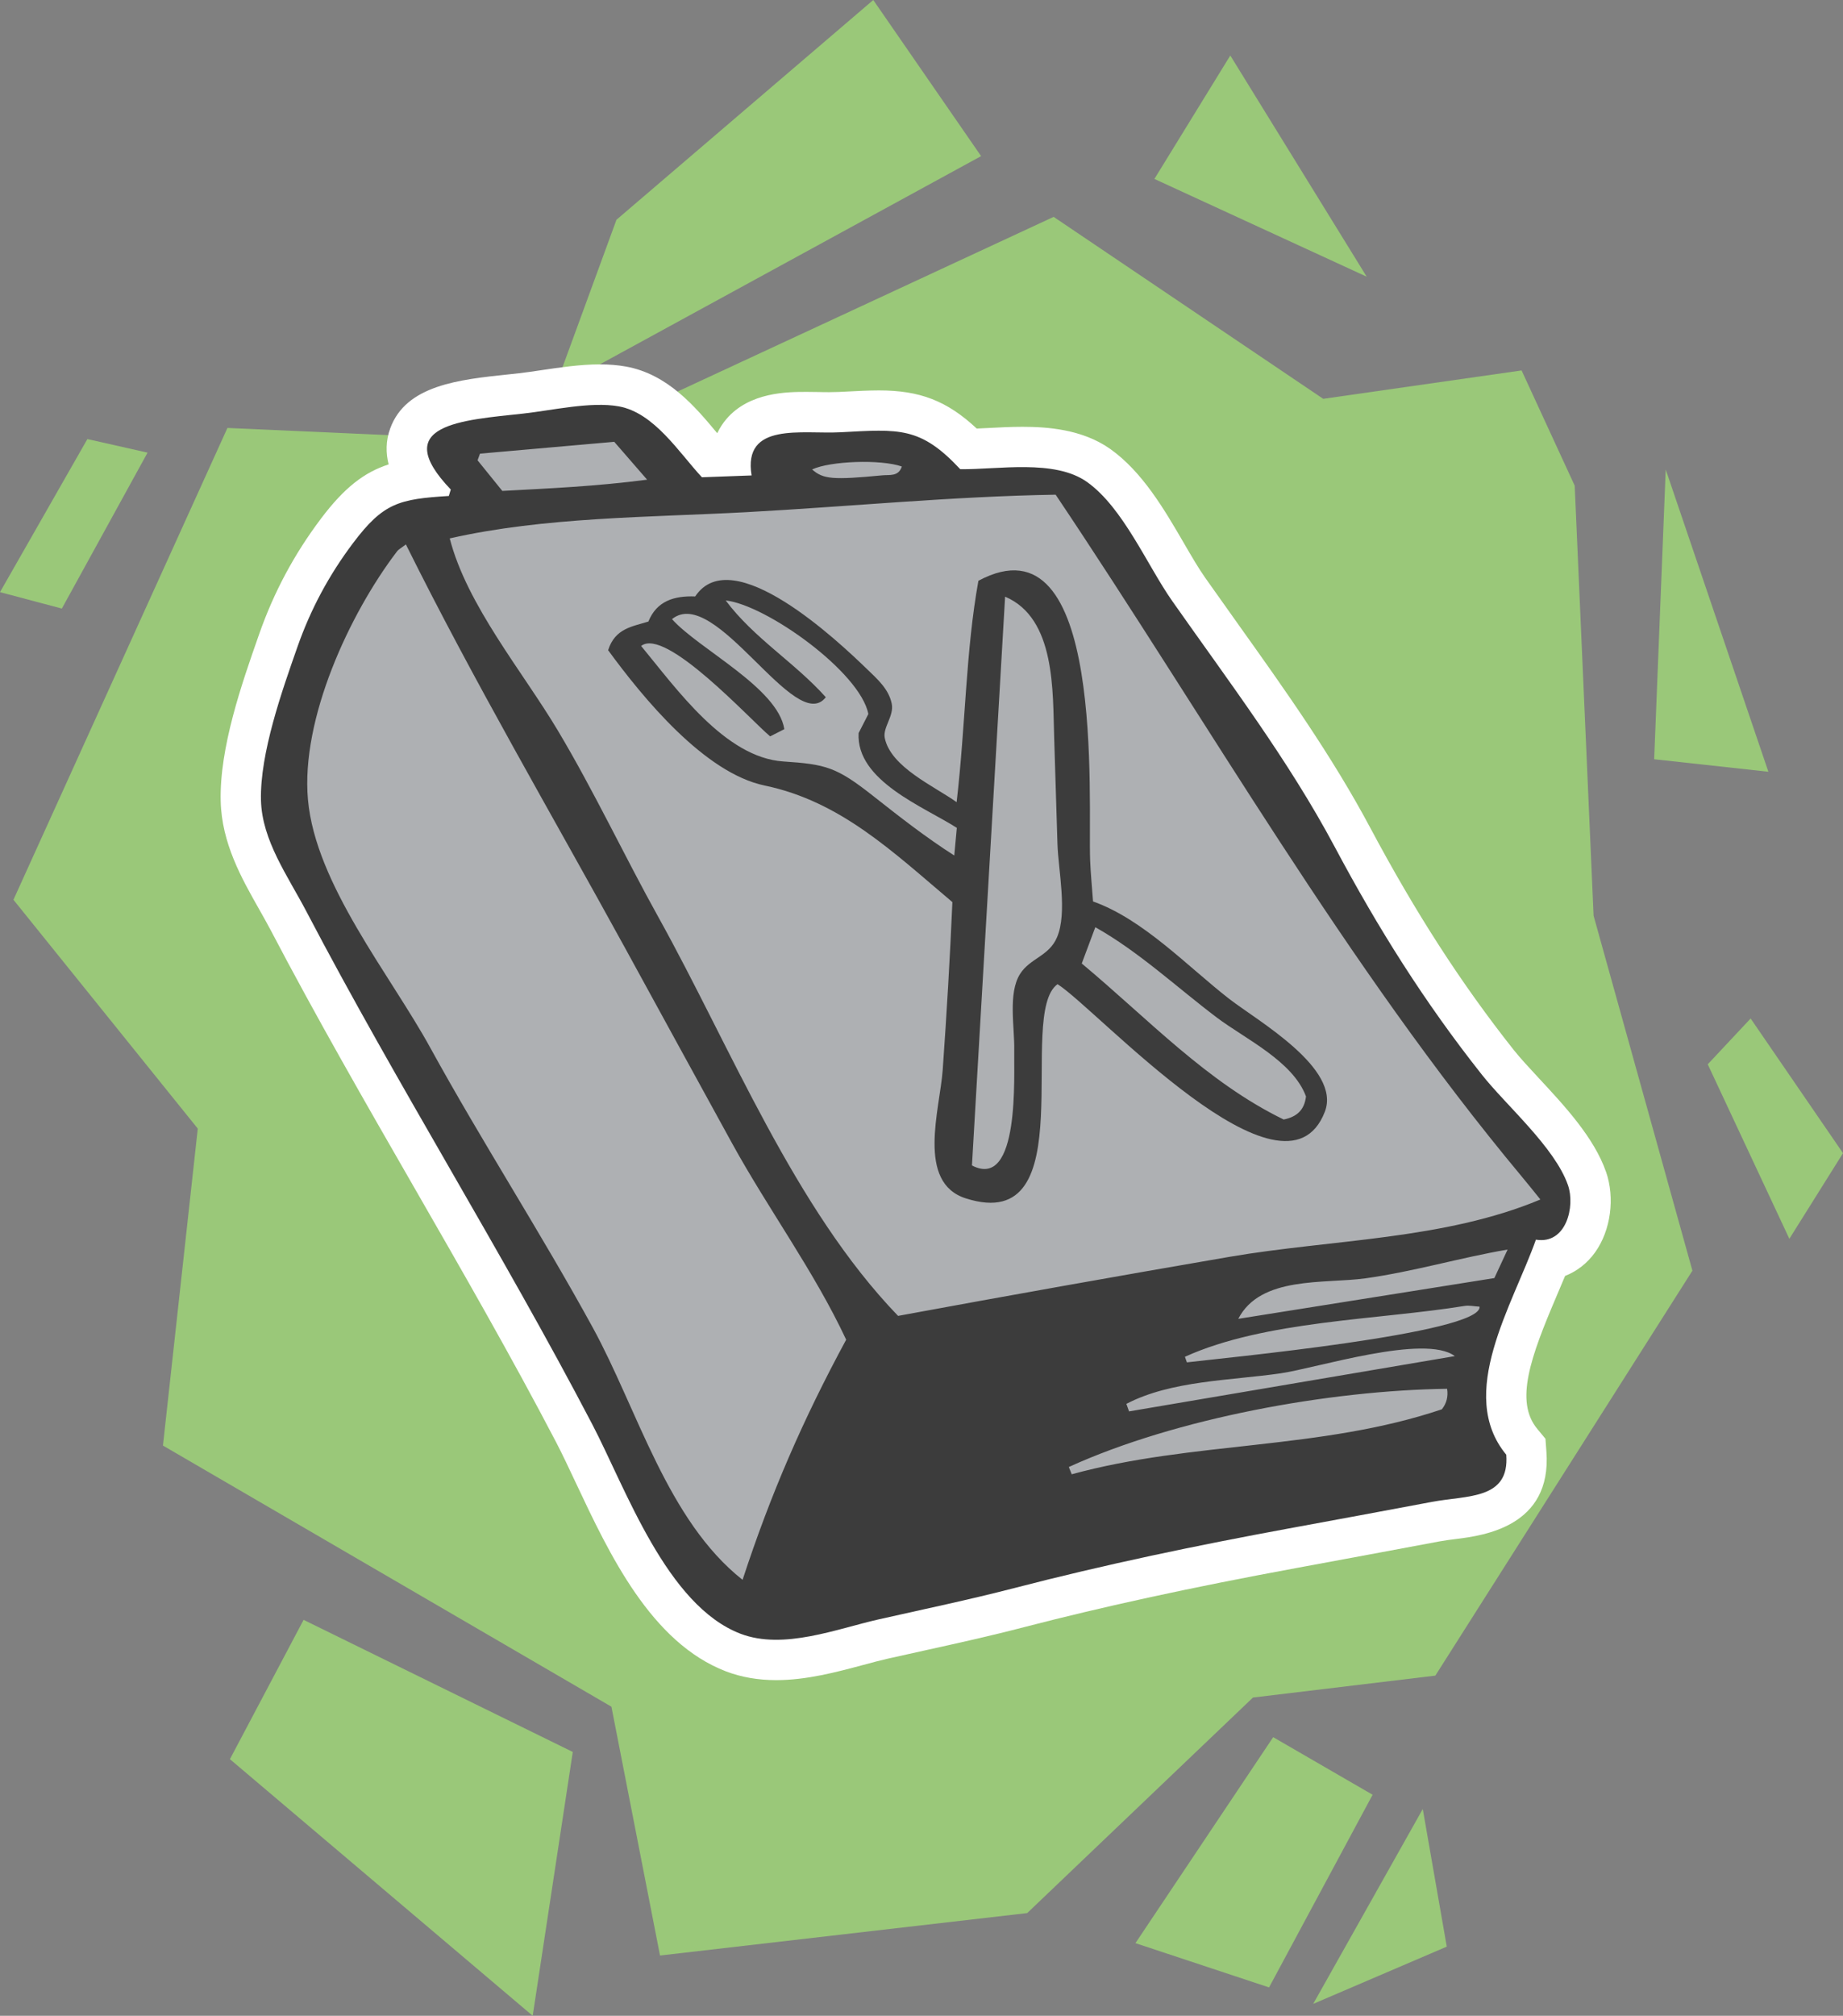
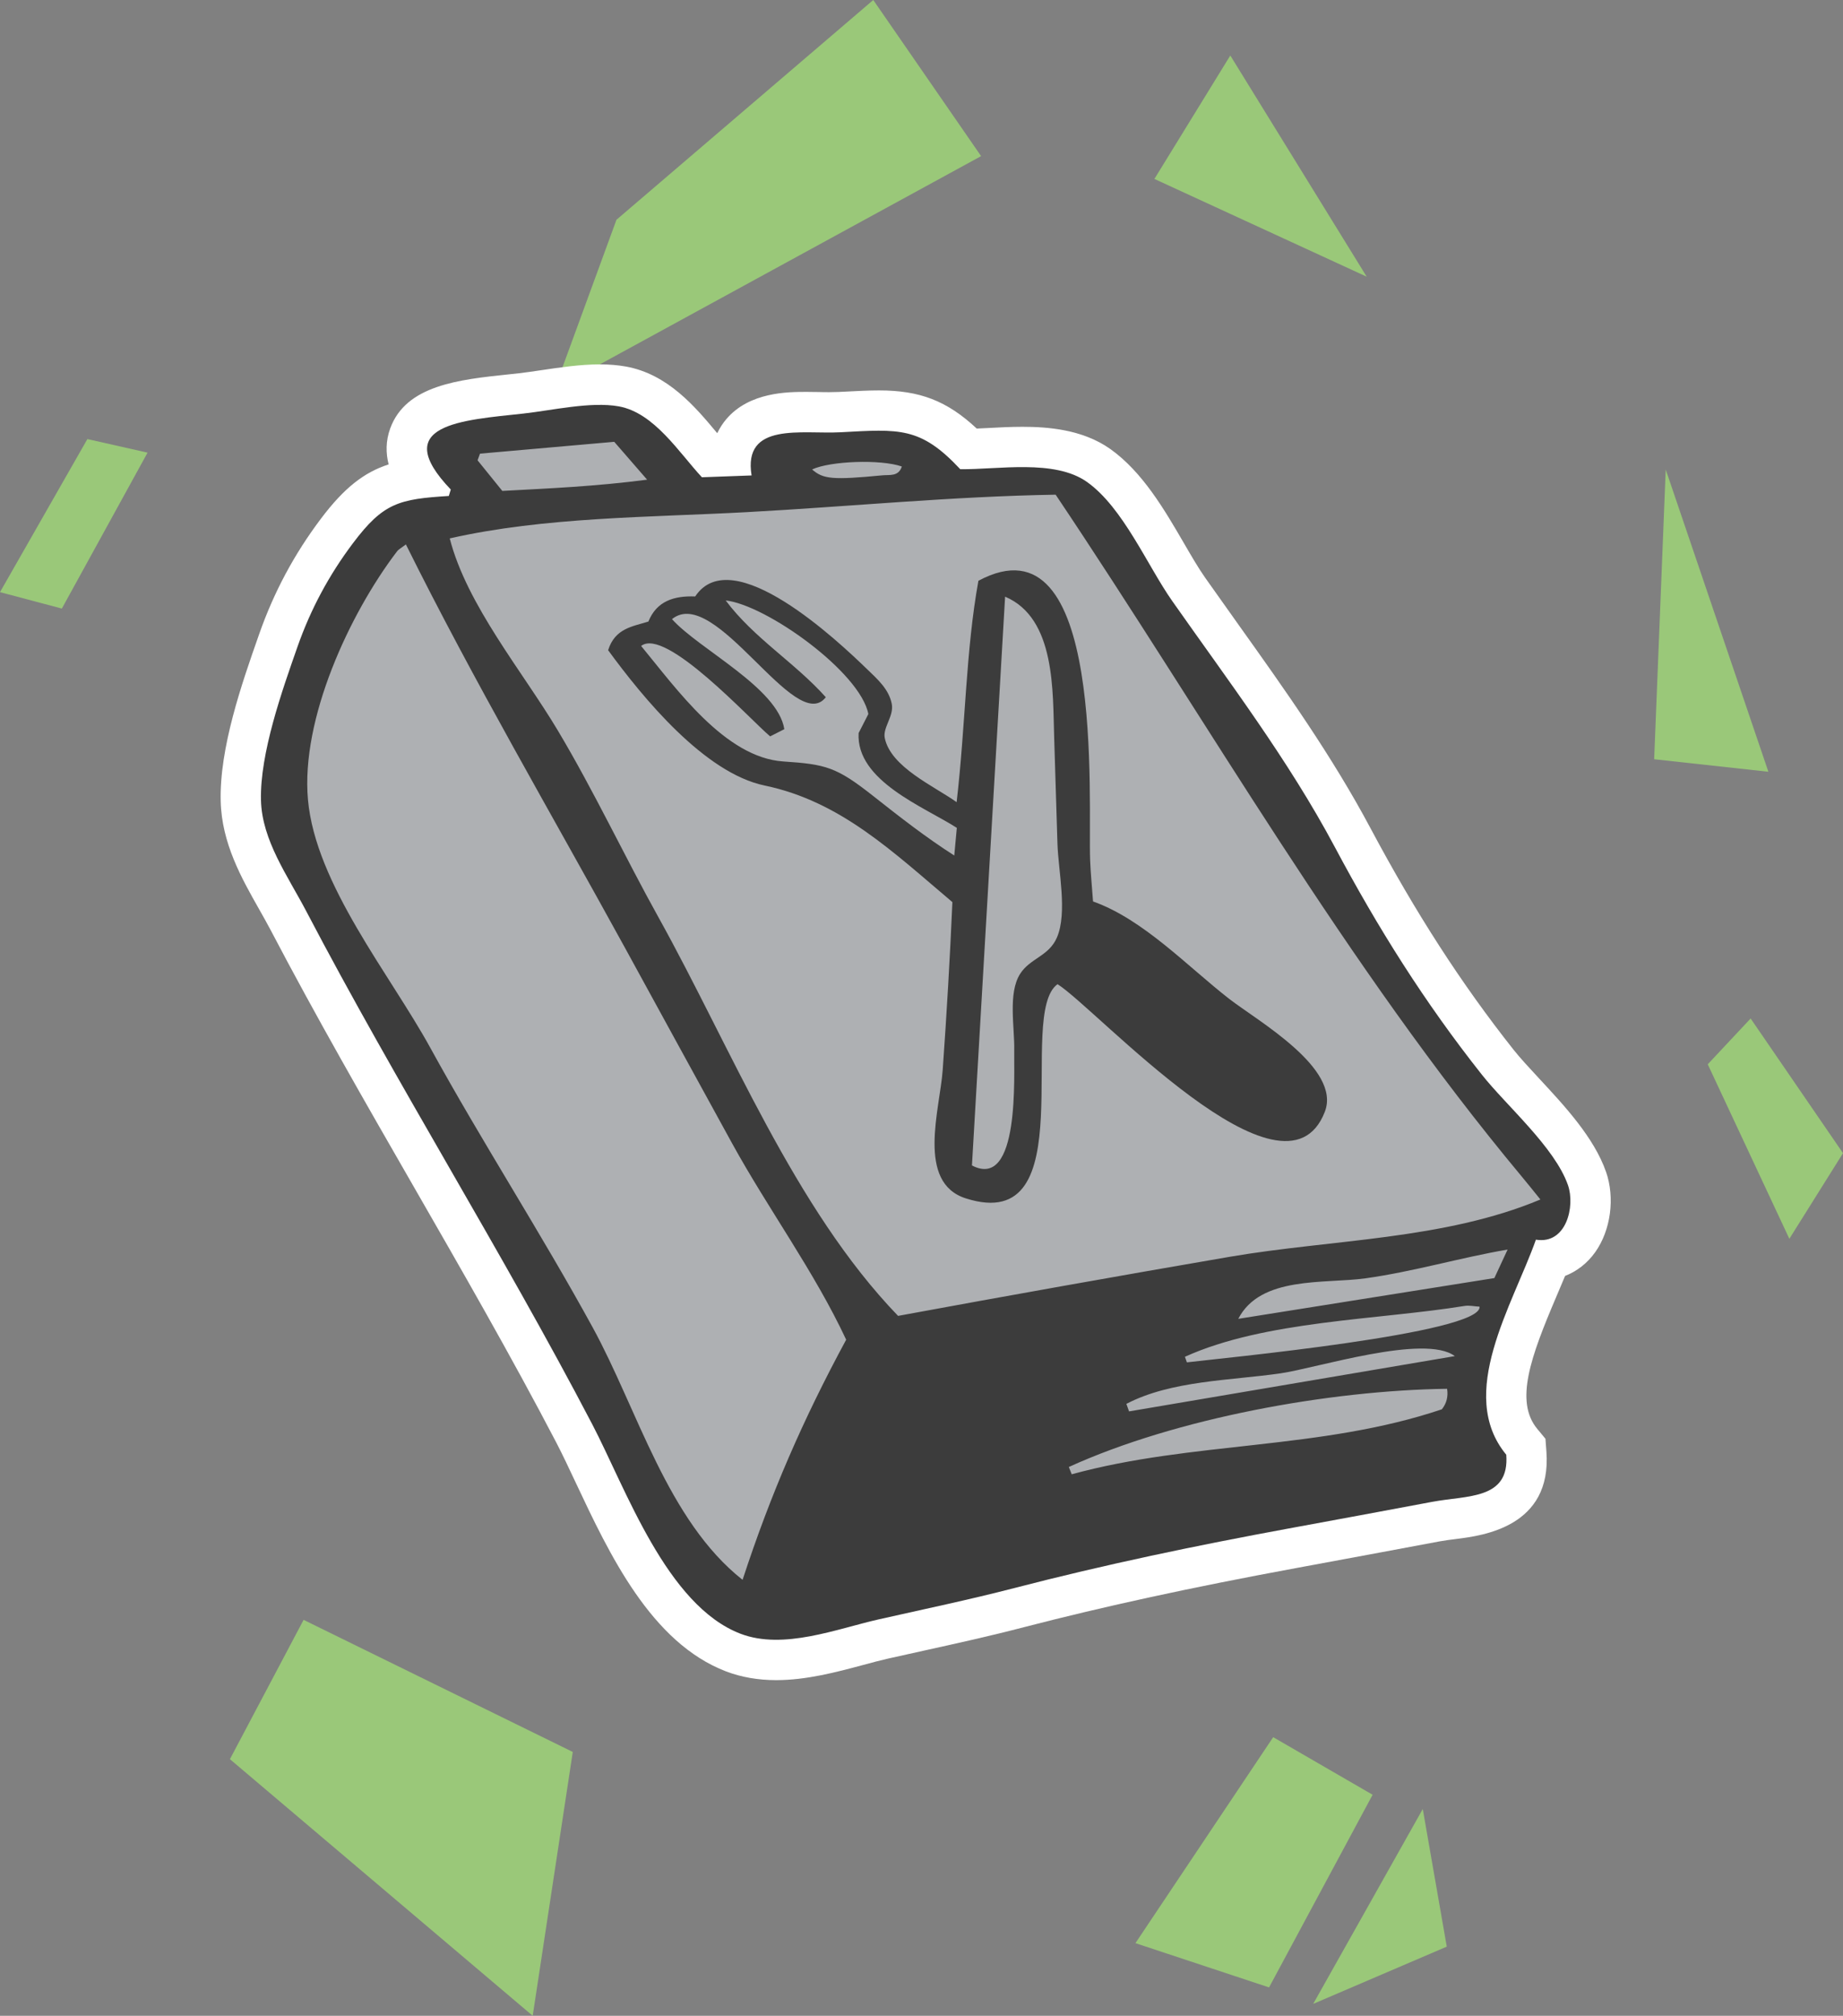
<svg xmlns="http://www.w3.org/2000/svg" id="Ebene_2" viewBox="0 0 274.15 299.67">
  <rect x="0" y="0" width="274.15" height="299.67" fill="#808080" stroke="none" />
  <defs>
    <style>.cls-1{fill:#fff;}.cls-2{fill:#aeb0b3;}.cls-3{fill:#9ac879;}.cls-4{fill:#3c3c3c;}</style>
  </defs>
  <g id="Ebene_1-2">
    <g id="Gruppe_516">
-       <path id="Pfad_379" class="cls-3" d="m186.38,252.36l27.13-3.26,38.24-60.2-14.7-52.77-2.81-63.93-7.9-17.13-29.51,4.22-40.1-27.05-72.45,33.63-50.45-2.25L2,133.76l27.42,34.02-5.18,47.12,66.71,38.82,7.23,36.99,54.62-6.31,33.59-32.05Z" />
      <path id="Pfad_381" class="cls-3" d="m211.64,268.93l3.57,20.46-19.87,8.51,16.3-28.97Z" />
      <path id="Pfad_382" class="cls-3" d="m263.05,114.73l-16.99-1.86,1.72-43.07,15.27,44.93Z" />
      <path id="Pfad_383" class="cls-3" d="m203.29,41.13l-31.57-14.53,11.29-18.35,20.28,32.87Z" />
      <path id="Pfad_384" class="cls-3" d="m13,65.27L0,88.03l9.2,2.44,12.75-23.18-8.96-2.02Z" />
      <path id="Pfad_385" class="cls-3" d="m85.21,260.45l-40.05-19.64-10.96,20.71,45.04,38.15,5.96-39.21Z" />
      <path id="Pfad_386" class="cls-3" d="m188.77,295.46l15.41-28.65-14.79-8.56-20.49,30.62,19.87,6.58Z" />
      <path id="Pfad_388" class="cls-3" d="m91.7,32.67l-9.22,25.18,63.46-34.64L129.9,0l-38.2,32.67Z" />
      <path id="Pfad_390" class="cls-3" d="m254.03,158.22l12.14,25.94,7.98-12.73-13.74-20.02-6.38,6.81Z" />
    </g>
  </g>
  <g id="Ebene_3">
    <path class="cls-1" d="m238.91,174.24c-1.77-5.1-6.14-9.8-9.99-13.94-1.45-1.56-2.81-3.03-3.78-4.25-7.78-9.83-14.54-20.3-21.29-32.95-5.74-10.77-12.82-20.7-19.67-30.3-1.64-2.3-3.28-4.6-4.9-6.9-1-1.42-2.06-3.24-3.18-5.17-2.88-4.95-6.14-10.55-10.9-13.95-4.19-2.99-9.49-3.33-13.11-3.33-1.78,0-3.48.09-5.12.18-.58.03-1.14.06-1.68.08-4.44-4.15-8.5-5.67-14.53-5.67-1.58,0-3.26.09-5.2.19l-.83.04c-.44.02-.89.03-1.37.03-.51,0-1.04,0-1.57-.02-.6,0-1.21-.02-1.81-.02-2.76,0-8.5,0-11.94,4.05-.47.55-.94,1.24-1.35,2.09-3.27-3.92-7.34-8.78-13.59-9.91-1.18-.21-2.45-.32-3.87-.32-2.94,0-5.99.46-8.69.86-1.22.18-2.36.35-3.35.46l-1.38.15c-7.58.79-15.41,1.62-17.76,8.04-.69,1.88-.66,3.7-.24,5.36-3.61,1.17-6.57,3.42-10.08,8.08-3.98,5.29-6.97,10.88-9.15,17.07l-.13.37c-2.46,7.01-5.82,16.6-5.62,24.55.15,6.23,3.1,11.44,5.7,16.03.59,1.04,1.17,2.07,1.71,3.09,6.77,12.92,14.13,25.72,21.25,38.09,7.15,12.43,14.55,25.28,21.27,38.15.9,1.73,1.87,3.79,2.9,5.98,4.98,10.58,11.18,23.76,22.36,28.03,2.24.85,4.74,1.29,7.43,1.29,4.53,0,8.97-1.19,12.89-2.24,1.32-.36,2.57-.69,3.71-.95,1.77-.4,3.54-.79,5.31-1.18,4.9-1.08,9.97-2.2,14.95-3.5,12.04-3.12,24.89-5.91,40.44-8.78,7.14-1.32,14.28-2.64,21.41-3.98.76-.14,1.61-.25,2.51-.36,3.88-.49,14.2-1.8,13.36-12.99l-.14-1.9-1.22-1.47c-3.39-4.1-.97-10.73,2.83-19.64.45-1.06.89-2.09,1.31-3.1,1.77-.69,3.32-1.9,4.48-3.53,2.32-3.26,2.96-8.06,1.61-11.95Z" />
    <g>
      <path class="cls-2" d="m229.62,175.11s-31.56-39.26-40.95-55.68-30.16-46.57-30.16-46.57l-18.19-1.04-5.72-5.45-19.52,1.65-.68,4.51-13.9.31-7.52-9.85-24.79,2.58,1.83,9.68-10.14,2.67s-5.61,3.16-11.11,15.73c-5.51,12.57-6.92,25.94-6.92,25.94,0,0,1.4,10.48,16.34,34.22,14.94,23.74,44.06,79.14,47.4,82.64s14.34,2.16,14.34,2.16l98.41-21.11s.25-8.41,2.11-17.95c1.86-9.54,10.73-20.79,10.73-20.79l-1.56-3.64Z" />
      <g>
        <path class="cls-4" d="m67.08,72.8c-9.35-9.75,1.7-10.33,10.77-11.32,4.21-.46,10.02-1.82,14.19-1.07,5.28.95,8.95,6.86,12.37,10.54,2.44-.09,4.79-.17,7.39-.27-1.32-8.01,7.49-6.11,13.24-6.42,8.76-.47,11.87-.85,17.8,5.49,5.58.08,14.03-1.54,18.87,1.91,5.37,3.82,8.96,12.42,12.65,17.67,8.4,11.96,17.29,23.64,24.19,36.58,6.43,12.07,13.36,23.1,21.88,33.85,3.64,4.6,10.85,10.8,12.81,16.43,1.09,3.12-.23,8.85-4.77,8.1-3.45,9.73-11.88,22.94-4.41,31.97.51,6.69-5.74,6.02-10.99,7-7.13,1.34-14.26,2.66-21.4,3.97-13.8,2.54-27.28,5.35-40.86,8.87-6.64,1.72-13.38,3.12-20.07,4.63-6.25,1.41-14.18,4.58-20.57,2.15-11.02-4.21-17.05-21.54-22.09-31.18-13.49-25.8-29.02-50.46-42.53-76.25-2.73-5.21-6.58-10.51-6.73-16.48-.17-6.99,3.16-16.35,5.42-22.79,1.97-5.62,4.7-10.7,8.28-15.45,4.5-5.98,6.84-6.54,14.24-7,.1-.32.2-.64.3-.97Zm162.05,105.51c-1.06-1.31-1.91-2.38-2.78-3.42-26.27-31.5-46.49-67.33-69.32-101.35-15.36.25-30.67,1.77-46.01,2.6-14.44.78-30.01.7-44.12,3.9,2.55,9.93,10.86,19.81,16.08,28.56,5.4,9.04,9.89,18.64,15.01,27.84,10.71,19.26,20.17,43.19,35.6,59.18,16.44-3.03,32.9-5.96,49.37-8.79,15.12-2.59,31.85-2.51,46.17-8.51ZM60.37,80.94c-.68.52-1.08.72-1.32,1.04-7.08,9.29-14.31,24.91-13.24,36.9,1.13,12.59,12.22,25.99,18.19,36.87,7.73,14.06,16.46,27.52,24.17,41.6,6.68,12.2,11.09,28.67,22.29,37.51,4.19-12.81,9-23.85,15.41-35.7-4.75-10.15-11.56-19.36-16.97-29.19-5.33-9.68-10.62-19.38-15.93-29.06-10.92-19.9-22.5-39.65-32.59-59.97Zm98.62,137.15c.14.36.29.72.43,1.08,17.99-4.93,37.01-3.59,55.06-9.66.7-.88.96-1.9.78-3.05-17.47.23-40.3,4.35-56.26,11.62ZM71.4,67.44c-.12.33-.24.66-.36.99,1.2,1.48,2.4,2.96,3.68,4.55,7.02-.38,13.91-.67,21.54-1.67-1.96-2.25-3.41-3.93-4.89-5.63-6.8.6-13.39,1.18-19.97,1.76Zm112.79,128.62c12.65-2.01,25.31-4.03,38.1-6.06.62-1.33,1.18-2.53,1.97-4.24-7.11,1.22-13.98,3.28-21.16,4.28-6.11.84-15.6-.4-18.91,6.03Zm-16.64,12.64c.13.37.26.75.4,1.12,16.15-2.74,32.31-5.48,48.46-8.22-4.46-3.35-20.57,1.79-25.92,2.56-7.44,1.08-16.24,1.05-22.94,4.54Zm52.54-14.45c-.78-.04-1.52-.22-2.22-.11-12.9,2.09-29.71,2.17-41.61,7.56.1.28.19.55.29.83,4.65-.58,43.95-4.28,43.54-8.28Zm-99.29-124.46c1.66,1.45,3.06,1.58,10.48.87,1.04-.1,2.38.22,2.87-1.31-3.15-1.1-10.66-.82-13.35.44Z" />
-         <path class="cls-4" d="m162.59,134.01c7.49,2.66,14.03,9.64,20.24,14.47,4.2,3.26,16.74,10.34,14.24,16.8-6.02,15.56-33.94-15.33-39.76-18.97-6.21,4.43,4.15,37.52-13.65,31.84-7.39-2.36-3.85-13.23-3.43-19.1.59-8.31,1.08-16.61,1.44-24.94-8.84-7.46-16.63-14.98-27.92-17.33-8.97-1.86-18.13-13.07-23.29-20.12,1.03-3.26,3.6-3.51,5.99-4.26,1.23-3.05,3.82-3.85,6.96-3.73,5.49-8.27,21.33,6.71,25.53,10.77,1.56,1.51,3.27,2.98,3.71,5.19.36,1.81-1.36,3.53-1.04,5.08.89,4.34,7.35,7.16,10.69,9.54,1.34-11.52,1.35-22.5,3.24-32.91,19.02-10.19,16.28,32.88,16.62,41.56.08,2.04.29,4.08.43,6.09Zm-13.08-45.29c-1.66,28.49-3.29,56.49-4.93,84.54,7.19,3.73,6.21-13.54,6.29-17.18.07-3.33-.95-8.41.86-11.28,1.48-2.36,4.3-2.63,5.5-5.45,1.57-3.69.2-9.9.07-13.87-.17-5.28-.32-10.57-.49-15.85-.23-6.79.25-17.71-7.28-20.92Zm-41.58.52c4.19,5.62,10.31,9.26,14.91,14.41-4.51,5.82-16.43-16.82-22.88-11.61,3.97,4.45,15.75,10.2,16.71,16.36-.69.35-1.38.7-2.11,1.07-2.93-2.45-15.57-16.29-19.19-13.44,5.26,6.36,12.48,16.59,21.15,17.17,6.33.42,7.9.82,13.34,5.11,3.93,3.1,7.87,6.18,12.09,8.87.16-1.72.26-2.81.38-4.11-4.92-3.15-15-6.99-14.61-14.09.51-1,1-1.95,1.45-2.83-1.2-6.24-15.21-16.24-21.25-16.89Zm52.99,54c9.94,8.29,18.58,17.62,30.03,23.19,1.95-.4,3.07-1.39,3.32-3.43-1.94-5.26-9.08-8.57-13.28-11.74-5.92-4.47-11.58-9.78-18.06-13.42-.73,1.97-1.33,3.56-2.02,5.4Z" />
+         <path class="cls-4" d="m162.59,134.01c7.49,2.66,14.03,9.64,20.24,14.47,4.2,3.26,16.74,10.34,14.24,16.8-6.02,15.56-33.94-15.33-39.76-18.97-6.21,4.43,4.15,37.52-13.65,31.84-7.39-2.36-3.85-13.23-3.43-19.1.59-8.31,1.08-16.61,1.44-24.94-8.84-7.46-16.63-14.98-27.92-17.33-8.97-1.86-18.13-13.07-23.29-20.12,1.03-3.26,3.6-3.51,5.99-4.26,1.23-3.05,3.82-3.85,6.96-3.73,5.49-8.27,21.33,6.71,25.53,10.77,1.56,1.51,3.27,2.98,3.71,5.19.36,1.81-1.36,3.53-1.04,5.08.89,4.34,7.35,7.16,10.69,9.54,1.34-11.52,1.35-22.5,3.24-32.91,19.02-10.19,16.28,32.88,16.62,41.56.08,2.04.29,4.08.43,6.09Zm-13.08-45.29c-1.66,28.49-3.29,56.49-4.93,84.54,7.19,3.73,6.21-13.54,6.29-17.18.07-3.33-.95-8.41.86-11.28,1.48-2.36,4.3-2.63,5.5-5.45,1.57-3.69.2-9.9.07-13.87-.17-5.28-.32-10.57-.49-15.85-.23-6.79.25-17.71-7.28-20.92Zm-41.58.52c4.19,5.62,10.31,9.26,14.91,14.41-4.51,5.82-16.43-16.82-22.88-11.61,3.97,4.45,15.75,10.2,16.71,16.36-.69.35-1.38.7-2.11,1.07-2.93-2.45-15.57-16.29-19.19-13.44,5.26,6.36,12.48,16.59,21.15,17.17,6.33.42,7.9.82,13.34,5.11,3.93,3.1,7.87,6.18,12.09,8.87.16-1.72.26-2.81.38-4.11-4.92-3.15-15-6.99-14.61-14.09.51-1,1-1.95,1.45-2.83-1.2-6.24-15.21-16.24-21.25-16.89Zm52.99,54Z" />
      </g>
    </g>
  </g>
</svg>